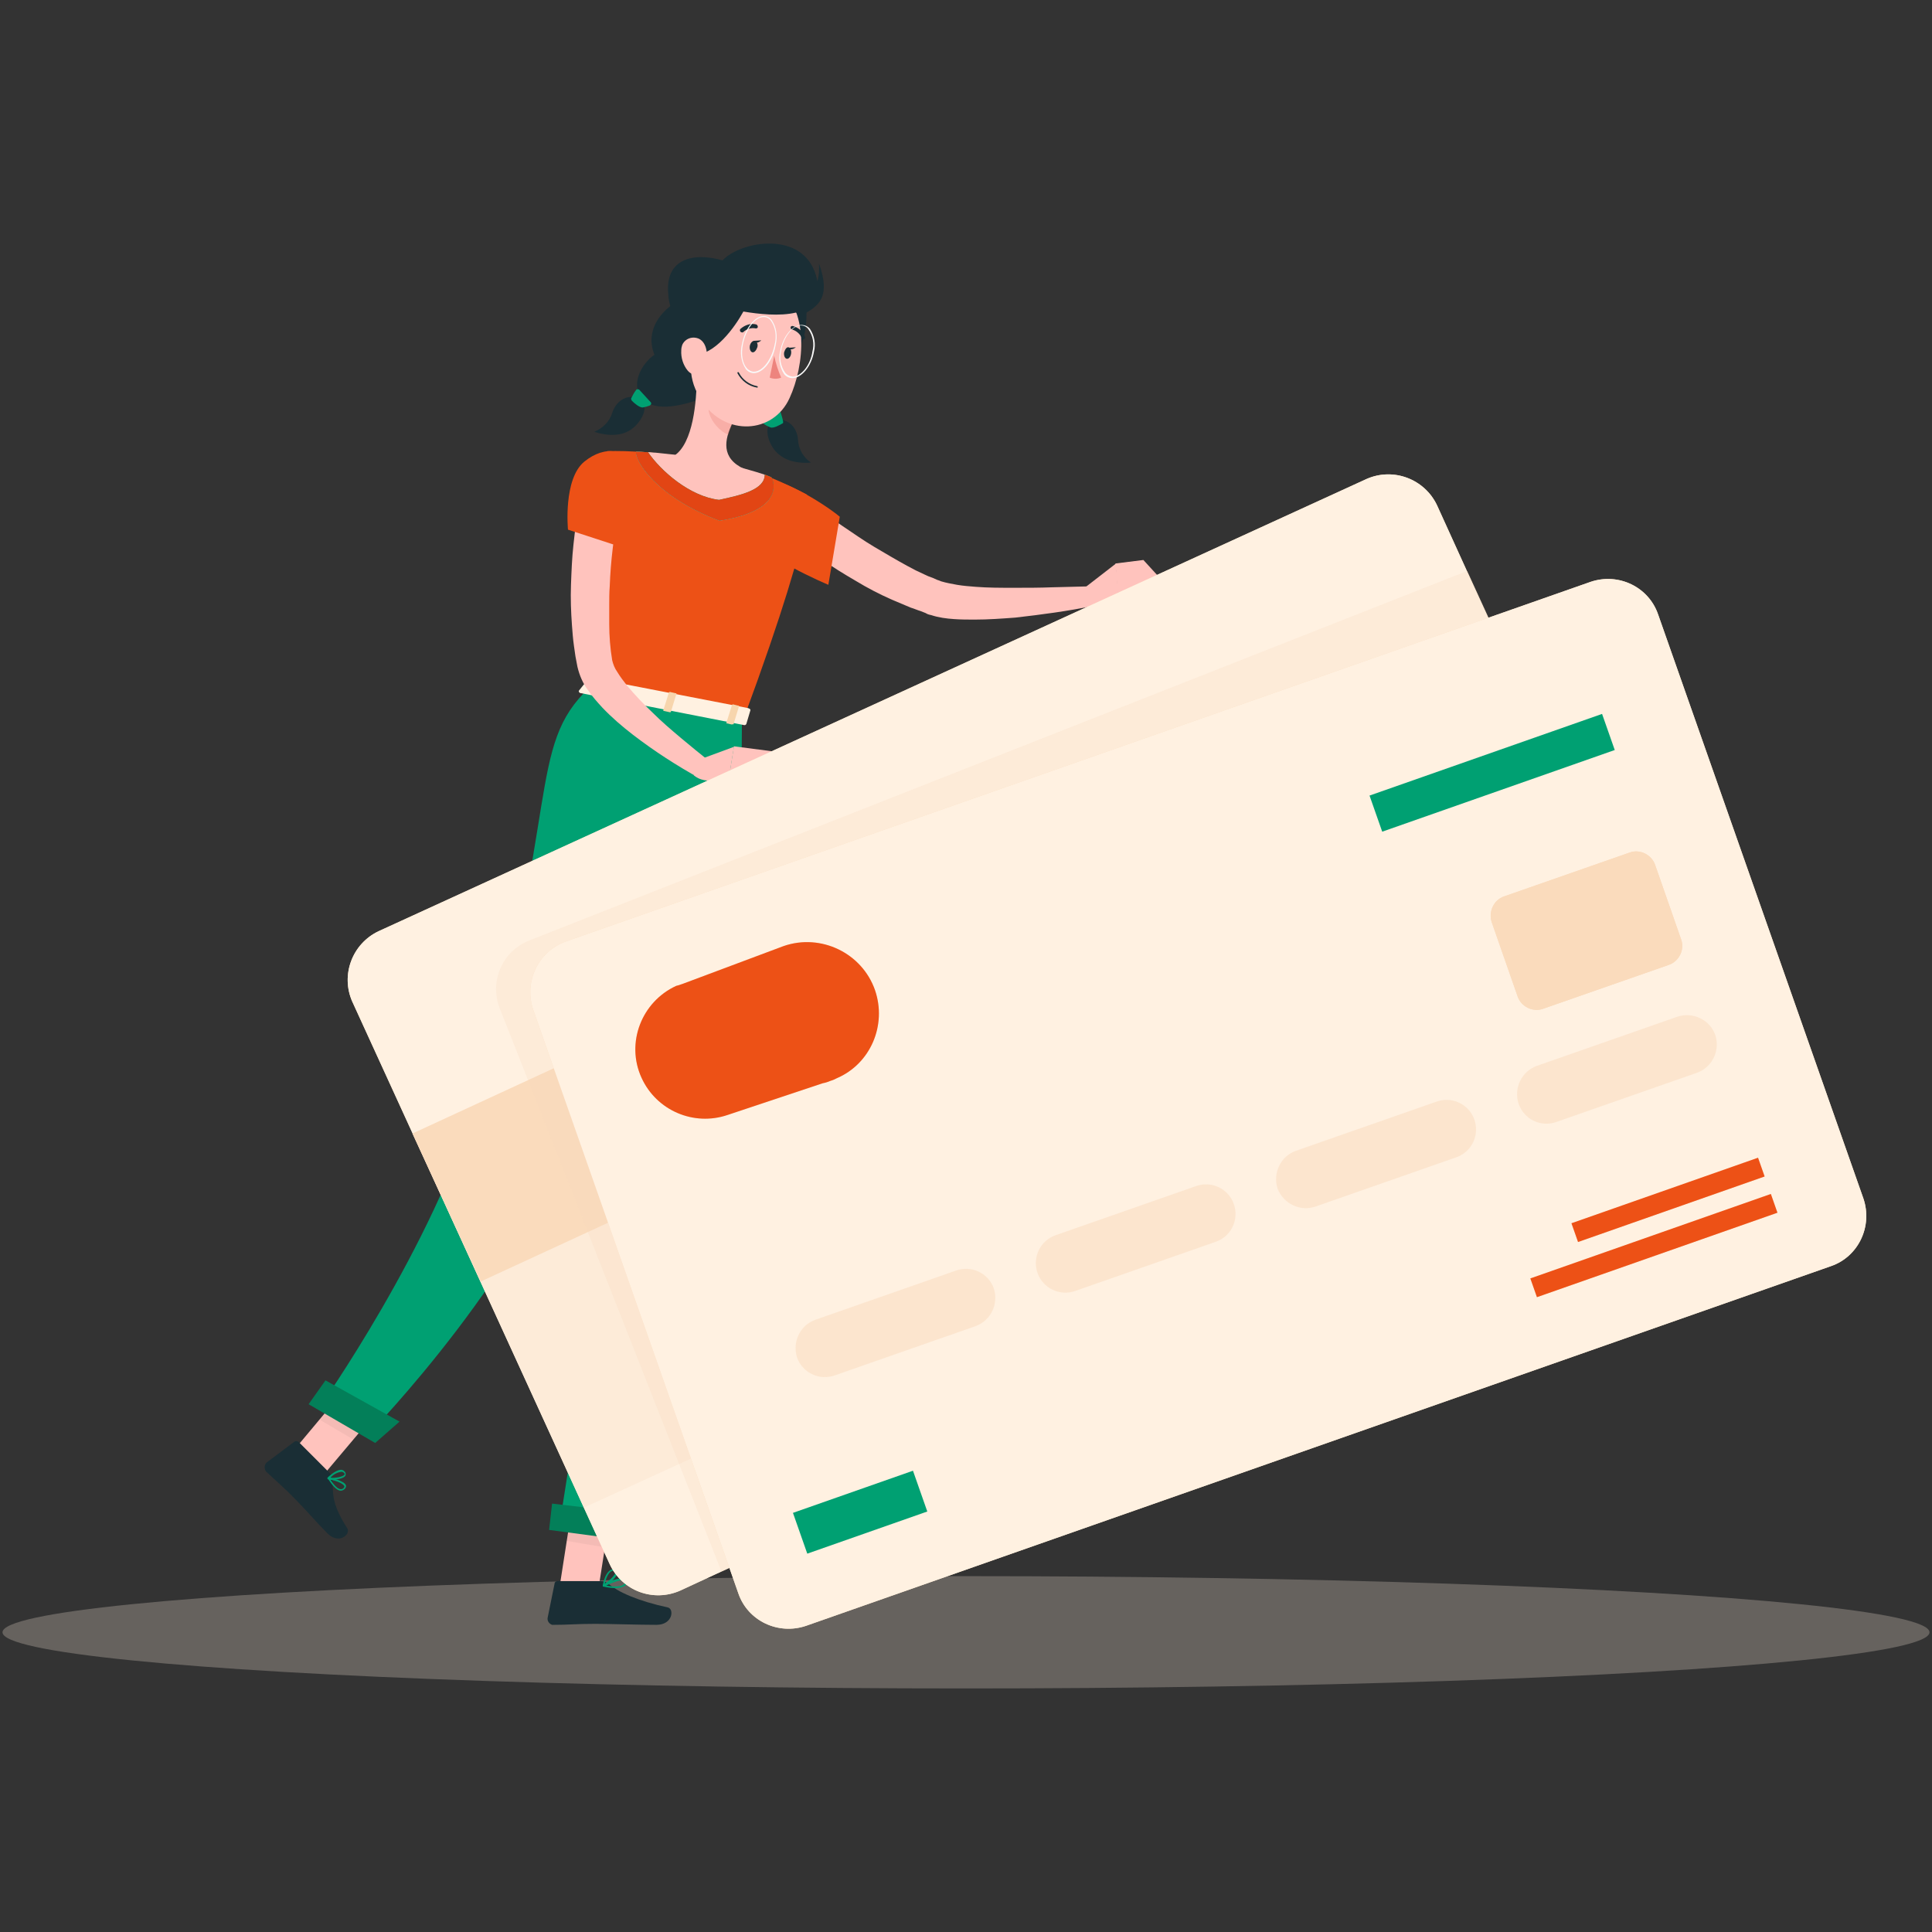
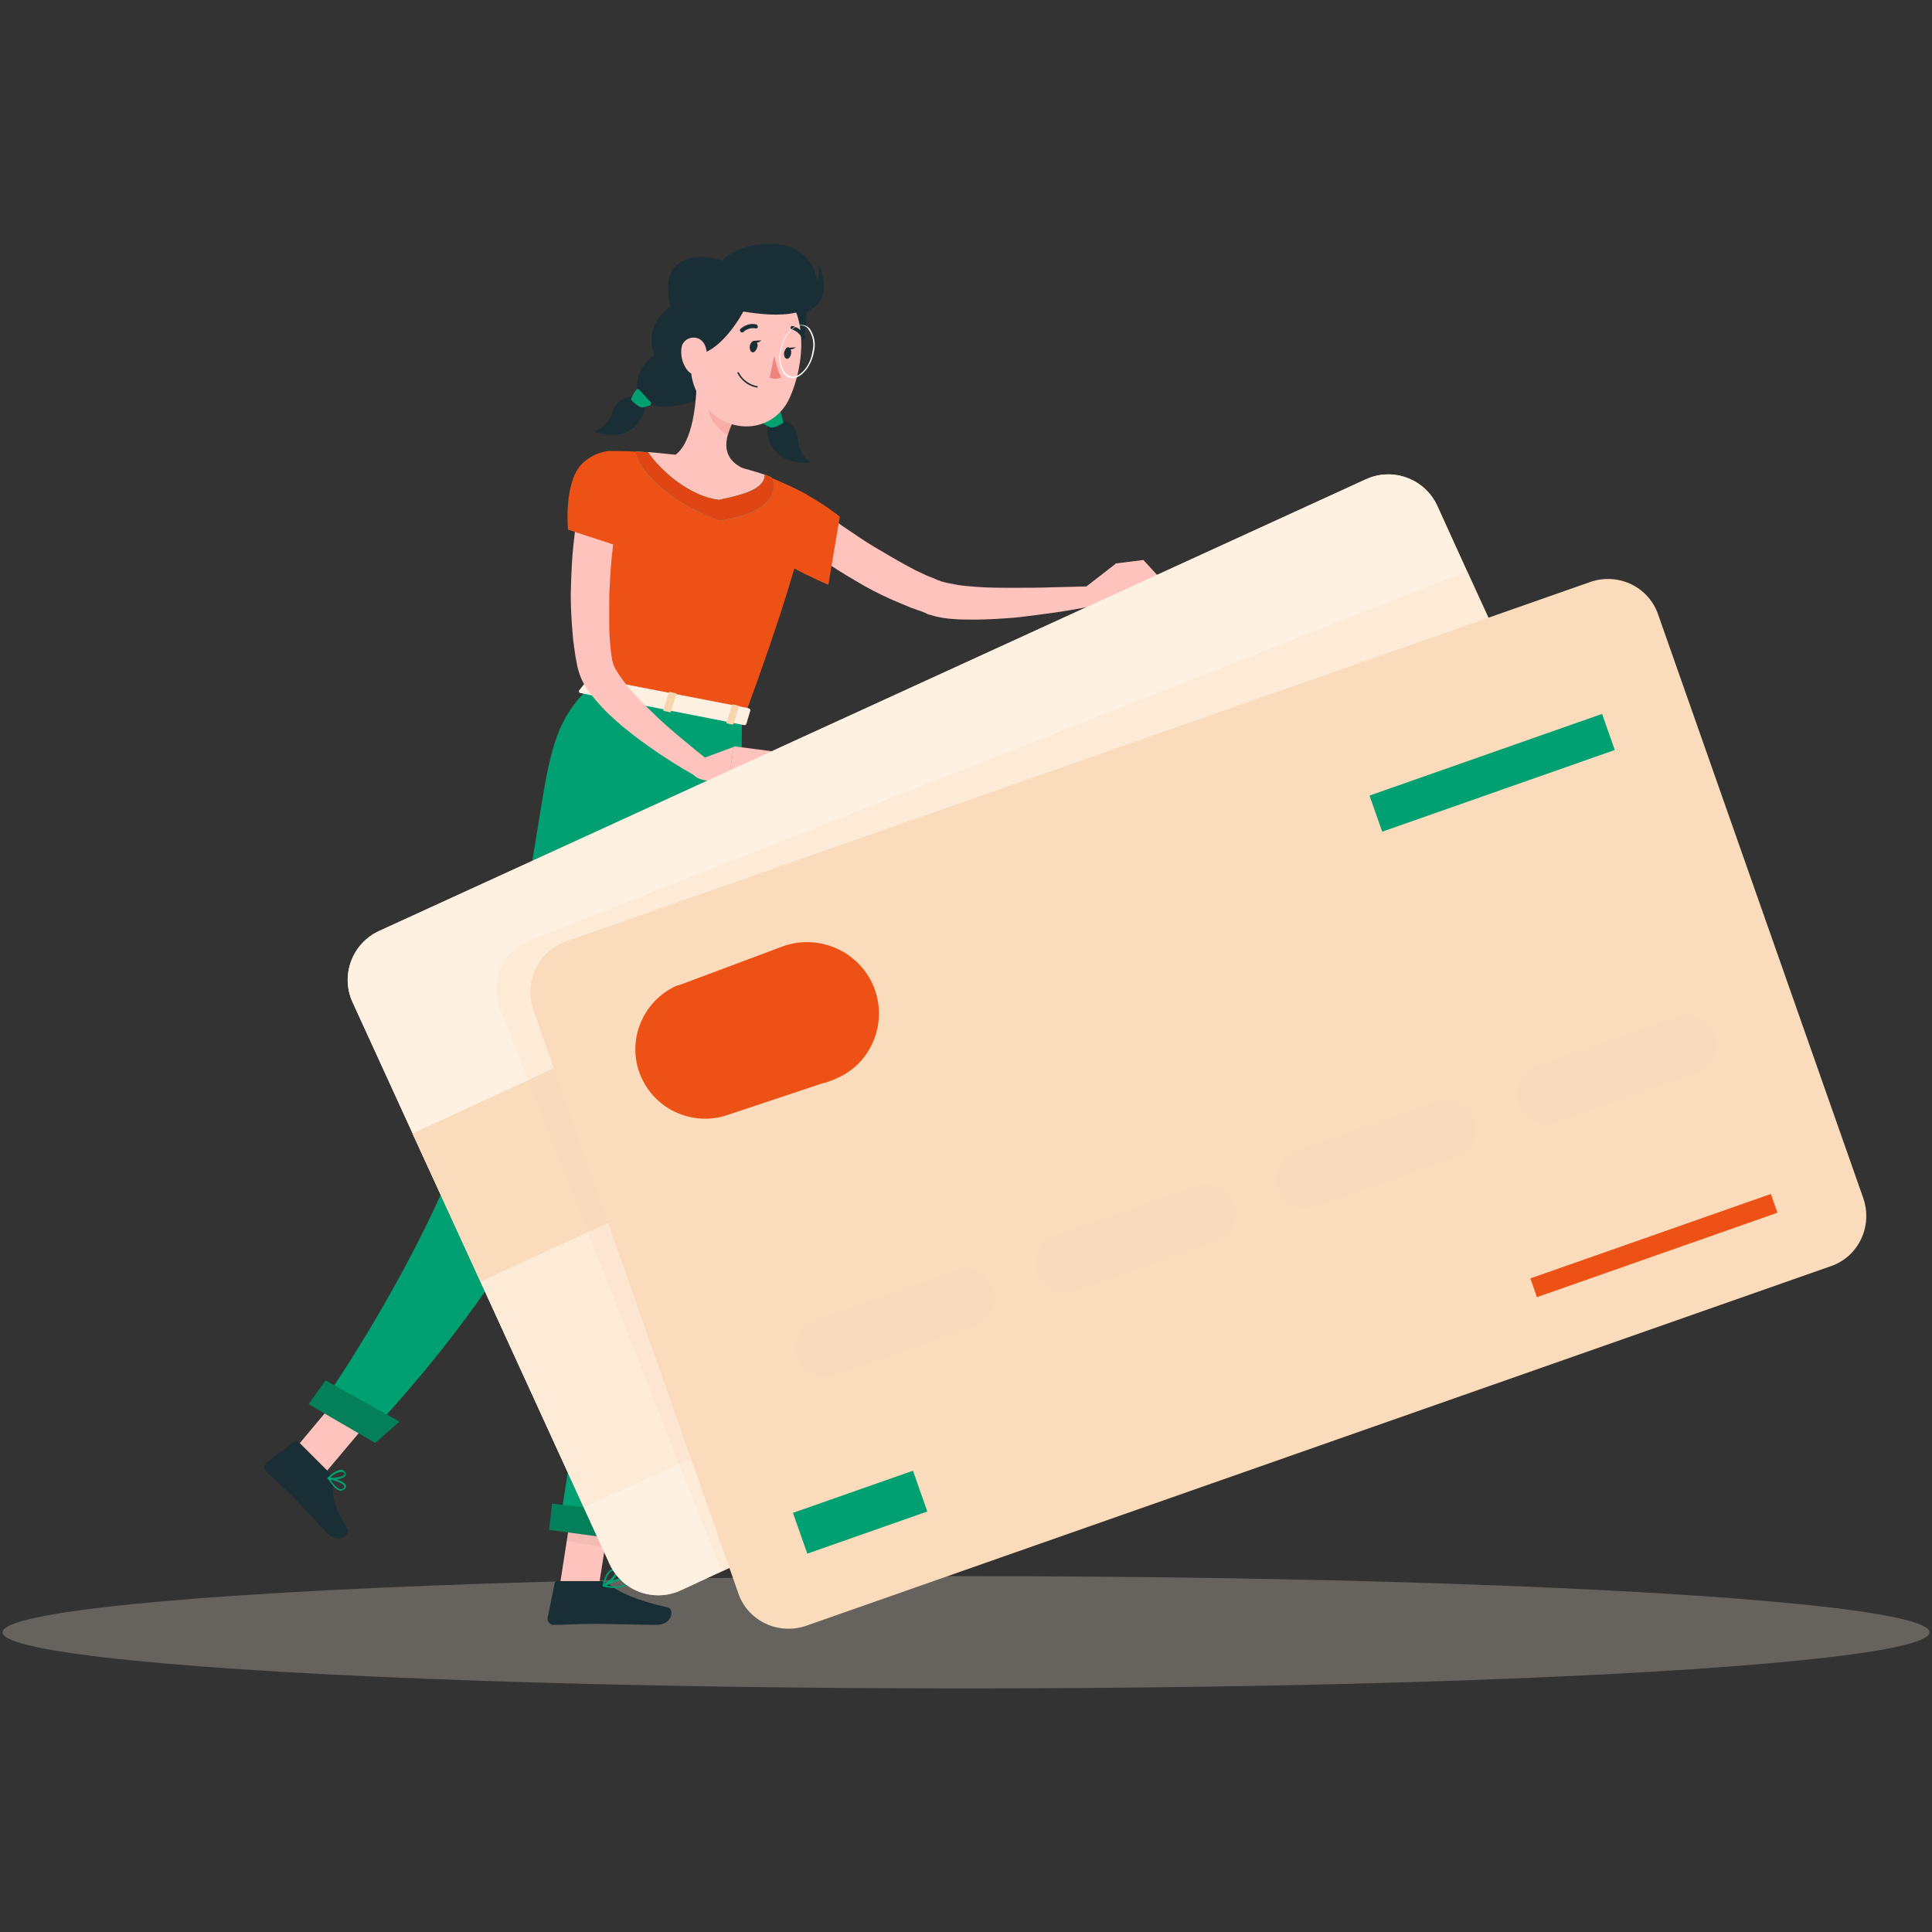
<svg xmlns="http://www.w3.org/2000/svg" id="a" viewBox="0 0 1500 1500">
  <rect x="0" y="0" width="1500" height="1500" fill="#333333" stroke="none" />
  <defs>
    <style>.d{fill:#f9f9f9;}.e{fill:#f7d5ad;}.f{fill:#037f59;}.g{fill:#ed847e;}.h{fill:#fff1e1;}.i{fill:#ffc3bd;}.j{fill:#ed5116;}.k,.l,.m{fill:#fadbbc;}.n{fill:#00a072;}.o{fill:#e24514;}.p{fill:#407bff;}.q{fill:#1a2e35;}.r{fill:#ffecd9;opacity:.8;}.r,.l,.m,.s,.t{isolation:isolate;}.l{opacity:.5;}.m,.s,.u{opacity:.25;}.s{fill:#e77064;}.t{fill:#1d1d1b;opacity:.05;}</style>
  </defs>
  <g id="b" class="u">
    <ellipse class="h" cx="750" cy="1267.31" rx="748.05" ry="43.59" />
  </g>
  <g id="c">
    <path class="q" d="M626.16,243.03c.39,45.52-32.41,45.14-31.63,30.86,.77-14.27-7.33-48.22,0-44.75s31.25-6.17,31.63,13.89Z" />
    <path class="q" d="M605.33,325.97c4.63-.39,13.5,3.86,14.27,15.82,.39,6.94,4.24,13.5,10.03,17.36,0,0-15.05,1.93-24.69-6.17-8.1-6.17-11.57-20.06-7.33-23.15,2.31-1.93,5.02-3.09,7.72-3.86Z" />
    <path class="q" d="M599.54,293.18c7.72,6.94,14.66,24.69-2.7,33.56s-44.75-11.57-44.75-11.57l30.09-13.89,17.36-8.1Z" />
    <path class="n" d="M608.03,327.52c-.39-2.31-1.16-5.02-1.93-7.33-.39-.77-1.16-1.16-1.93-.77h-.39l-10.8,6.94c-.77,.39-.77,1.54-.39,2.31h0l.39,.39c1.54,1.16,3.09,1.93,5.02,2.7,2.31,1.16,7.72-1.93,9.64-3.09,.39,0,.39-.77,.39-1.16Z" />
    <path class="q" d="M493.06,308.61c-4.24-1.54-13.89,.39-17.75,11.96-1.93,6.56-7.33,11.96-13.89,14.66,0,0,14.27,5.4,25.46,0,9.26-4.24,15.82-16.59,12.73-20.83-1.54-2.7-3.86-4.63-6.56-5.79Z" />
    <path class="q" d="M535.5,229.91c-15.82,4.24-36.65,22.76-27.39,45.52-9.26,6.17-20.83,24.3-7.33,35.88,15.05,12.35,51.31-5.02,51.31-5.02l.39-5.79,4.24-44.37-21.22-26.23Z" />
    <path class="n" d="M489.98,309.39c1.16-2.31,2.31-4.63,3.86-6.56,.39-.77,1.54-.77,2.31-.39l.39,.39,8.49,9.26c.77,.77,.77,1.54,0,2.31h0l-.39,.39c-1.93,.77-3.47,1.16-5.4,1.54-2.7,.39-6.94-3.47-8.49-5.02-.39-.39-.77-1.16-.77-1.93Z" />
    <path class="i" d="M630.79,391.17c7.33,5.79,15.43,11.96,23.53,17.36,8.1,5.4,16.2,11.19,24.69,16.2s16.97,10.03,25.46,14.66l6.56,3.47,6.56,3.09c2.31,1.16,4.24,1.93,6.56,2.7l3.47,1.54c1.16,.39,2.31,.77,3.09,1.16,3.86,1.16,8.1,1.93,12.35,2.7,4.63,.77,9.26,1.16,14.27,1.54,9.64,.77,19.68,.77,29.71,.77s20.06,0,30.09-.39l30.48-.77,1.93,15.05c-20.45,4.24-40.89,6.94-61.34,9.26-10.42,.77-20.83,1.54-31.25,1.54-5.4,0-10.8,0-16.2-.39-5.79-.39-11.96-1.16-17.75-3.09-1.93-.39-3.09-.77-4.24-1.54l-3.86-1.54c-2.7-.77-5.02-1.93-7.72-2.7l-7.33-3.09-7.33-3.09c-9.64-4.24-19.29-9.26-28.16-14.66-9.26-5.4-18.13-10.8-26.62-16.97-8.87-5.79-17.36-12.35-25.46-19.29l18.52-23.53Z" />
    <path class="j" d="M590.67,373.81c9.64-7.33,49,16.97,61.34,27.39l-8.87,52.85s-57.1-23.92-60.18-40.12c-3.86-16.97,.39-34.34,7.72-40.12Z" />
    <path class="i" d="M842.59,455.99l23.92-18.52,1.93,28.55s-16.59,10.03-27.39,3.86l1.54-13.89Z" />
    <polygon class="i" points="887.73 434.77 900.07 448.27 868.05 466.02 866.12 437.47 887.73 434.77" />
    <polygon class="i" points="434.81 1229.89 464.9 1231.82 475.7 1162.76 445.61 1160.44 434.81 1229.89" />
    <polygon class="i" points="222.24 1133.05 247.7 1149.26 293.22 1095.25 267.37 1079.04 222.24 1133.05" />
    <path class="q" d="M255.8,1143.47l-23.92-23.92c-.77-.77-2.31-.77-3.09-.39l-21.6,16.2c-1.93,1.54-2.31,4.63-.77,6.94l.39,.39c8.49,8.1,13.12,11.57,23.53,22.38,6.56,6.56,15.05,16.59,23.92,25.46,8.87,8.87,18.13,.77,15.43-3.86-13.12-20.45-10.8-27.78-11.57-38.19-.39-1.93-1.16-3.86-2.31-5.02Z" />
    <path class="q" d="M466.83,1227.57h-33.95c-1.16,0-2.31,.77-2.31,1.93l-5.4,26.62c-.39,2.31,1.16,4.63,3.47,5.4h1.16c11.96,0,17.75-.77,32.41-.77,9.26,0,34.72,.77,47.45,.77s13.89-12.35,8.87-13.5c-23.15-5.02-38.97-11.96-46.68-18.9-1.54-.77-3.09-1.54-5.02-1.54Z" />
    <polygon class="t" points="475.7 1162.76 469.53 1201.34 439.82 1196.32 445.61 1160.44 475.7 1162.76" />
-     <polygon class="t" points="267.37 1079.43 293.22 1095.25 274.32 1117.62 248.08 1102.19 267.37 1079.43" />
    <path class="j" d="M457.57,533.92l119.98,23.53c62.11-168.21,48.61-173.61,48.61-173.61-8.87-4.63-17.75-8.87-27.01-12.73l-1.54-.77c-7.72-2.7-9.26-3.09-19.68-6.17-17.75-4.24-34.34-7.72-54.4-10.8l-3.86-.39c-3.86-.39-7.33-.77-10.8-1.16-2.31-.39-4.63-.39-6.94-.77l-7.72-.39c-13.12-.77-22.76-.39-22.76-.39,3.47,105.32-2.31,135.41-13.89,183.64Z" />
    <path class="i" d="M540.9,293.18c0,18.13-2.7,50.92-17.36,60.57,0,0,1.54,18.9,33.95,25.08,35.88,6.94,20.45-14.66,20.45-14.66-18.52-8.49-15.43-22.76-9.26-35.88l-27.78-35.11Z" />
    <path class="s" d="M552.47,307.46l16.59,20.83c-1.54,3.09-2.7,6.17-3.47,9.26-7.33-2.7-15.82-12.73-15.43-20.83,0-3.09,.77-6.17,2.31-9.26Z" />
    <path class="i" d="M539.36,251.52c-3.86,29.71-6.17,42.05,5.79,60.18,17.75,27.01,55.17,25.46,67.9-2.7,11.57-25.08,15.82-69.44-10.42-86.8-18.9-12.35-43.98-7.33-56.33,11.57h0c-4.24,5.4-6.17,11.57-6.94,17.75Z" />
    <path class="q" d="M635.81,204.45c.39,4.63,0,9.64-1.16,13.89-.39-1.54-.77-3.09-1.16-4.63-10.42-35.11-58.25-26.62-72.53-11.57-23.15-6.56-45.14-1.16-42.05,27.01,.39,7.33,3.09,14.27,7.33,20.06-3.47,10.03,0,25.85,11.96,26.23,16.59,.77,32.41-21.6,38.97-33.56,11.57,1.93,28.16,3.86,40.89,.77,2.31,1.16,3.86,2.31,3.86,2.31,13.5-6.94,23.53-13.89,13.89-40.51Z" />
    <path class="i" d="M528.94,271.96c-.39,5.79,1.54,11.57,5.02,15.82,5.02,5.79,11.57,2.31,13.89-4.63,1.93-6.17,1.54-16.59-5.02-20.06-5.02-2.31-10.8-.39-13.12,4.63h0c-.39,1.16-.77,2.7-.77,4.24Z" />
    <path class="n" d="M576.01,557.45s.39,238.42-18.9,328.31c-20.45,93.36-79.86,305.93-79.86,305.93l-43.21-5.4s33.95-214.89,48.22-307.48c15.82-101.08,6.17-338.34,6.17-338.34l87.57,16.97Z" />
    <polygon class="f" points="484.19 1195.55 426.32 1187.84 428.63 1167.39 494.61 1175.1 484.19 1195.55" />
    <path class="n" d="M545.92,551.28s-64.81,197.14-96.83,310.56c-33.95,119.6-163.58,252.31-163.58,252.31l-37.42-21.6s88.73-125.77,121.52-237.65c66.36-226.85,38.97-275.07,87.96-320.98l88.35,17.36Z" />
    <polyline class="f" points="310.2 1103.73 291.29 1120.32 239.6 1090.23 252.71 1071.71" />
    <path class="q" d="M582.18,268.49c-.39,2.31,.39,4.63,1.93,5.02s3.09-1.54,3.86-3.86-.39-4.63-1.93-5.02-3.47,1.54-3.86,3.86Z" />
    <path class="q" d="M608.8,273.51c-.39,2.31,.39,4.63,1.93,5.02s3.09-1.54,3.47-3.86-.39-4.63-1.93-5.02-2.7,1.54-3.47,3.86Z" />
    <path class="q" d="M611.89,270.03l6.17-.39c0-.39-3.86,3.47-6.17,.39Z" />
    <path class="g" d="M601.08,276.21c1.16,5.79,3.09,11.57,5.4,16.97-2.7,1.16-6.17,1.16-8.87,0l3.47-16.97Z" />
    <path class="q" d="M587.58,300.9h0c-6.56-1.16-11.96-5.4-15.05-11.19,0-.39,0-.77,.39-.77h0c.39,0,.77,0,.77,.39,2.7,5.4,8.1,9.26,13.89,10.42,.39,0,.77,.39,.77,.77h0c0,.39-.39,.39-.77,.39Z" />
    <path class="q" d="M576.01,258.08c-.77,0-1.54-.77-1.54-1.54,0-.39,0-.77,.39-1.16,3.47-3.09,8.1-4.63,12.35-3.47,.77,.39,1.16,1.16,1.16,1.93s-.77,1.16-1.54,1.16h0c-3.47-.77-7.33,.39-10.03,3.09h-.77Z" />
    <path class="q" d="M623.85,263.48c-.77,0-1.16-.39-1.16-.77-1.54-3.47-4.24-5.79-7.72-6.94-.77,0-1.16-.77-1.16-1.54h0c0-.77,.77-1.16,1.54-1.16,4.63,1.16,8.1,4.24,9.64,8.49,.39,.77,0,1.54-1.16,1.93h0Z" />
-     <path class="d" d="M585.27,289.71c-2.31,0-4.63-1.16-6.17-3.09-3.86-5.79-4.63-12.73-3.09-19.29,2.31-12.35,10.03-21.99,16.97-21.99,2.31,0,4.63,1.16,6.17,3.09,3.86,5.79,4.63,12.73,3.09,19.29-1.93,11.96-9.64,21.99-16.97,21.99Zm7.72-43.59c-6.94,0-13.89,9.64-16.2,21.22-1.54,7.72-.39,14.66,3.09,18.52,1.16,1.54,3.47,2.7,5.4,2.7,6.94,0,13.89-9.64,16.2-21.22h0c1.54-6.17,.77-13.12-3.09-18.52-1.16-1.54-3.09-2.7-5.4-2.7h0Z" />
    <path class="d" d="M615.36,293.57h0c-2.7,0-5.02-1.16-6.56-3.09-3.47-5.4-4.63-11.57-3.09-17.75,1.93-11.19,9.26-20.45,16.59-20.45h0c2.7,0,5.02,1.16,6.56,3.09,3.47,5.4,4.63,11.57,3.09,17.75h0c-1.93,11.19-9.64,20.45-16.59,20.45Zm6.56-40.89c-6.56,0-13.5,8.87-15.43,19.68-1.54,5.79-.39,11.96,3.09,16.97,1.54,1.93,3.47,2.7,5.79,3.09h0c6.56,0,13.89-8.87,15.43-19.68h0c1.54-5.79,.39-11.96-3.09-16.97-1.16-1.93-3.47-3.09-5.79-3.09h0Z" />
    <path class="n" d="M264.67,1157.36h0c-3.86,0-7.72-5.79-10.03-9.26v-.77c0-.39,.39-.39,.77-.39,1.16,.39,11.96,2.7,13.12,6.17,.39,.77,0,1.54-.39,2.31-.77,1.16-2.31,1.93-3.47,1.93Zm-8.1-8.49c3.09,4.63,5.79,7.33,8.1,7.33,.77,0,1.93-.39,2.31-1.16,.39-.39,.39-.77,.39-1.16-1.16-2.31-6.56-4.24-10.8-5.02Z" />
    <path class="n" d="M258.11,1148.87c-1.16,0-2.31,0-3.47-.39-.39,0-.39-.39-.39-.39v-.77c.39-.39,6.17-6.17,10.42-6.17h.39c1.16,0,1.93,.77,2.7,1.54,.77,.77,.77,2.31,.39,3.09-1.16,1.93-6.17,3.09-10.03,3.09Zm-1.54-1.54c3.47,.39,9.64-.77,10.8-2.31,.39-.39,.39-.77-.39-1.54-.39-.39-1.16-.77-1.93-.77-3.09,.39-6.17,1.93-8.49,4.63h0Z" />
    <path class="n" d="M478.02,1232.97c-3.09,0-6.56-.39-9.64-1.16-.39,0-.39-.39-.39-.77s0-.77,.39-.77c1.54-.77,13.89-6.94,17.36-4.63,.77,.39,1.16,1.16,1.16,1.93,0,1.16-.39,2.7-1.54,3.47-2.31,1.54-5.02,1.93-7.33,1.93Zm-7.33-1.93c6.56,1.16,11.57,.77,13.5-.77,.77-.39,1.16-1.54,.77-2.31q0-.39-.39-.77c-1.54-1.16-8.49,1.16-13.89,3.86h0Z" />
    <path class="n" d="M468.76,1231.82h-.39c-.39,0-.39-.39-.39-.77s1.93-12.73,8.49-12.73h.39c1.93,0,2.31,1.16,2.7,1.93,.39,3.47-6.94,10.03-10.8,11.57h0Zm7.72-12.35c-4.24,0-6.17,6.94-6.94,10.03,3.86-2.31,8.87-7.33,8.49-9.64,0,.39,0,0-1.54-.39h0Z" />
    <path class="q" d="M584.88,264.63l6.17-.39s-3.86,3.86-6.17,.39Z" />
    <path class="i" d="M558.65,404.29c-50.15-18.9-65.97-47.45-64.81-53.63h0l7.72,.39h1.54c1.93,0,3.86,.39,5.79,.39,3.47,.39,7.33,.77,10.8,1.16l3.86,.39c18.52,2.31,36.65,5.79,54.4,10.8,8.1,2.31,10.8,3.09,15.43,4.63l3.86,1.54,1.54,.77c4.24,8.87,3.47,26.62-40.12,33.56Z" />
    <path class="n" d="M558.65,404.29c-50.15-18.9-65.97-47.45-64.81-53.63h0l7.72,.39h1.54c10.03,14.66,32.41,34.34,55.17,37.04,18.13-3.86,35.49-8.1,35.49-19.68l3.86,1.54,1.54,.77c3.86,8.87,3.09,26.62-40.51,33.56Z" />
    <path class="o" d="M558.65,404.29c-50.15-18.9-65.97-47.45-64.81-53.63h0l7.72,.39h1.54c10.03,14.66,32.41,34.34,55.17,37.04,18.13-3.86,35.49-8.1,35.49-19.68l3.86,1.54,1.54,.77c3.86,8.87,3.09,26.62-40.51,33.56Z" />
    <path class="h" d="M457.18,526.59l-7.72,9.64c-.39,.77,.39,1.93,1.54,1.93l126.15,24.69c1.16,.39,1.93,0,2.31-.77l3.09-10.42c.39-.77-.39-1.54-1.93-1.93l-121.52-23.53c-.77-.39-1.54,0-1.93,.39Z" />
    <path class="p" d="M470.69,543.56l-3.09-.77c-.77,0-1.16-.39-.77-.77l4.24-13.5c0-.39,.77-.77,1.54-.39l3.47,.77c.77,0,1.16,.39,.77,.77l-4.24,13.89h-1.93Z" />
    <path class="i" d="M479.56,396.96c-1.54,9.26-2.7,19.29-3.86,28.93s-1.93,19.29-2.31,29.32c-.39,5.02-.39,9.64-.39,14.66v14.66c0,9.26,.77,18.9,2.31,28.16,.77,3.09,1.93,6.17,3.86,8.87,2.31,3.86,5.02,7.33,7.72,10.8,6.17,7.33,12.73,14.27,19.68,20.83,6.94,6.94,14.66,13.5,21.99,19.68s15.43,12.73,23.15,18.9l-8.1,12.73c-18.13-10.03-35.49-21.22-52.08-33.95-8.49-6.56-16.59-13.5-23.92-21.22-3.86-4.24-7.72-8.49-10.8-13.12-4.24-5.4-6.94-11.96-8.49-18.52l-1.54-8.1c-.39-2.7-.77-5.4-1.16-8.1-.77-5.4-1.16-10.8-1.54-15.82-.77-10.42-1.16-21.22-.77-31.63s.77-20.83,1.93-31.25,2.31-20.45,4.24-31.25l30.09,5.4Z" />
    <path class="j" d="M453.71,358.38c-16.59,13.5-12.73,52.85-12.73,52.85l55.55,18.13s-2.7-45.91-5.4-62.11c-3.09-19.29-21.22-21.99-37.42-8.87Z" />
    <path class="i" d="M544.76,589.09l25.08-9.26-3.86,23.92s-18.13,6.56-27.39-1.93l6.17-12.73Z" />
    <polygon class="i" points="599.54 583.3 599.54 601.43 565.98 603.36 569.83 579.44 599.54 583.3" />
    <path class="e" d="M567.91,562.47l-3.09-.77c-.77,0-1.16-.39-.77-.77l4.24-13.5c0-.39,.77-.77,1.54-.39l3.09,.77c.77,0,1.16,.39,.77,.77l-4.24,13.89c-.39-.39-.77,0-1.54,0Z" />
    <path class="e" d="M519.3,552.82l-3.47-.77c-.77,0-1.16-.39-.77-.77l4.24-13.5c0-.39,.77-.77,1.54-.39l3.47,.77c.77,0,1.16,.39,.77,.77l-4.24,13.89s-.77,.39-1.54,0Z" />
    <path class="k" d="M273.55,777.74l199.84,436.72c9.64,20.83,33.95,29.71,54.78,20.45l31.63-14.66,735.32-336.41c20.83-9.64,29.71-33.95,20.45-54.78l-176.69-385.79-23.15-50.92c-9.64-20.45-33.95-29.71-54.78-20.45L293.99,722.96c-20.45,9.64-29.71,33.95-20.45,54.78Z" />
    <path class="h" d="M273.55,777.74l199.84,436.72c9.64,20.83,33.95,29.71,54.78,20.45l31.63-14.66,735.32-336.41c20.83-9.64,29.71-33.95,20.45-54.78l-176.69-385.79-23.15-50.92c-9.64-20.45-33.95-29.71-54.78-20.45L293.99,722.96c-20.45,9.64-29.71,33.95-20.45,54.78Z" />
    <rect class="m" x="362.3" y="751.48" width="925.88" height="236.87" transform="translate(-287.24 422.52) rotate(-24.6)" />
    <rect class="k" x="621.17" y="786.96" width="585.23" height="84.87" transform="translate(-262.33 455.71) rotate(-24.6)" />
    <rect class="r" x="621.17" y="786.96" width="585.23" height="84.87" transform="translate(-262.33 455.71) rotate(-24.6)" />
    <rect class="k" x="303.98" y="679.74" width="928.18" height="126.54" transform="translate(-240.69 390.32) rotate(-24.78)" />
    <path class="m" d="M388.13,783.14l172.06,437.1,735.32-336.41c20.83-9.64,29.71-33.95,20.45-54.78l-176.69-385.79L411.66,729.9c-21.6,8.1-32.02,32.02-23.53,53.24Z" />
    <path class="k" d="M439.05,731.06l795.89-279.31c21.6-7.33,45.14,3.86,52.47,25.46l159.33,453.31c7.33,21.6-3.86,45.14-25.08,52.47l-795.89,279.31c-21.6,7.33-45.14-3.86-52.47-25.08l-159.33-453.31c-7.33-21.6,3.86-45.14,25.08-52.85Z" />
-     <path class="h" d="M439.05,731.06l795.89-279.31c21.6-7.33,45.14,3.86,52.47,25.46l159.33,453.31c7.33,21.6-3.86,45.14-25.08,52.47l-795.89,279.31c-21.6,7.33-45.14-3.86-52.47-25.08l-159.33-453.31c-7.33-21.6,3.86-45.14,25.08-52.85Z" />
    <rect class="n" x="1062.81" y="585.19" width="191.35" height="29.71" transform="translate(-133.37 417.7) rotate(-19.35)" />
    <rect class="k" x="1218.28" y="923.9" width="153.54" height="15.43" transform="translate(-235.51 481.68) rotate(-19.35)" />
-     <rect class="j" x="1218.28" y="923.9" width="153.54" height="15.43" transform="translate(-235.51 481.68) rotate(-19.35)" />
    <rect class="k" x="1185.11" y="959.39" width="197.91" height="15.43" transform="translate(-247.89 480.04) rotate(-19.35)" />
    <rect class="j" x="1185.11" y="959.39" width="197.91" height="15.43" transform="translate(-247.89 480.04) rotate(-19.35)" />
    <rect class="n" x="618.39" y="1157.31" width="98.76" height="33.56" transform="translate(-351.27 287.55) rotate(-19.35)" />
    <path class="l" d="M1208.32,871.1l109.18-38.19c11.96-4.24,18.13-17.36,14.27-29.32h0c-4.24-11.96-17.36-18.13-29.32-14.27l-109.18,38.19c-11.96,4.24-18.13,17.36-14.27,29.32h0c4.24,12.35,17.36,18.52,29.32,14.27Z" />
    <path class="l" d="M1021.6,936.68l109.18-38.19c11.96-4.24,18.13-17.36,13.89-29.32h0c-4.24-11.96-17.36-18.13-29.32-13.89l-109.18,38.19c-11.96,4.24-18.13,17.36-14.27,29.32h0c4.63,11.96,17.75,18.13,29.71,13.89Z" />
    <path class="l" d="M834.87,1002.27l109.18-38.19c11.96-4.24,18.13-17.36,13.89-29.32h0c-4.24-11.96-17.36-18.13-29.32-13.89l-109.18,38.19c-11.96,4.24-18.13,17.36-13.89,29.32h0c4.24,11.96,17.36,18.13,29.32,13.89Z" />
    <path class="l" d="M648.15,1067.85l109.18-38.19c11.96-4.24,18.13-17.36,14.27-29.32h0c-4.24-11.96-17.36-18.13-29.32-13.89l-109.18,38.19c-11.96,4.24-18.13,17.36-14.27,29.32h0c4.24,11.96,17.36,18.13,29.32,13.89Z" />
    <path class="k" d="M1167.81,695.95l97.22-33.95c8.1-3.09,17.36,1.54,20.06,9.64l20.06,57.48c3.09,8.1-1.54,17.36-9.64,20.06l-97.22,33.95c-8.1,3.09-17.36-1.54-20.06-9.64l-20.06-57.48c-2.7-8.1,1.54-17.36,9.64-20.06Z" />
    <path class="k" d="M1167.81,695.95l97.22-33.95c8.1-3.09,17.36,1.54,20.06,9.64l20.06,57.48c3.09,8.1-1.54,17.36-9.64,20.06l-97.22,33.95c-8.1,3.09-17.36-1.54-20.06-9.64l-20.06-57.48c-2.7-8.1,1.54-17.36,9.64-20.06Z" />
    <path class="k" d="M679.4,768.86c-10.03-28.93-42.05-44.37-70.99-34.34h0l-78.32,29.32-1.16,.39-2.31,.77-1.54,.39h0c-27.01,12.35-39.35,44.37-27.01,71.37,11.57,25.46,40.51,37.81,66.74,28.93l74.07-24.69c2.31-.39,4.24-1.16,6.17-1.93,1.54-.39,3.09-1.16,4.63-1.93h0c26.23-11.19,38.97-41.28,29.71-68.29Z" />
    <path class="j" d="M679.4,768.86c-10.03-28.93-42.05-44.37-70.99-34.34h0l-78.32,29.32-1.16,.39-2.31,.77-1.54,.39h0c-27.01,12.35-39.35,44.37-27.01,71.37,11.57,25.46,40.51,37.81,66.74,28.93l74.07-24.69c2.31-.39,4.24-1.16,6.17-1.93,1.54-.39,3.09-1.16,4.63-1.93h0c26.23-11.19,38.97-41.28,29.71-68.29Z" />
  </g>
</svg>